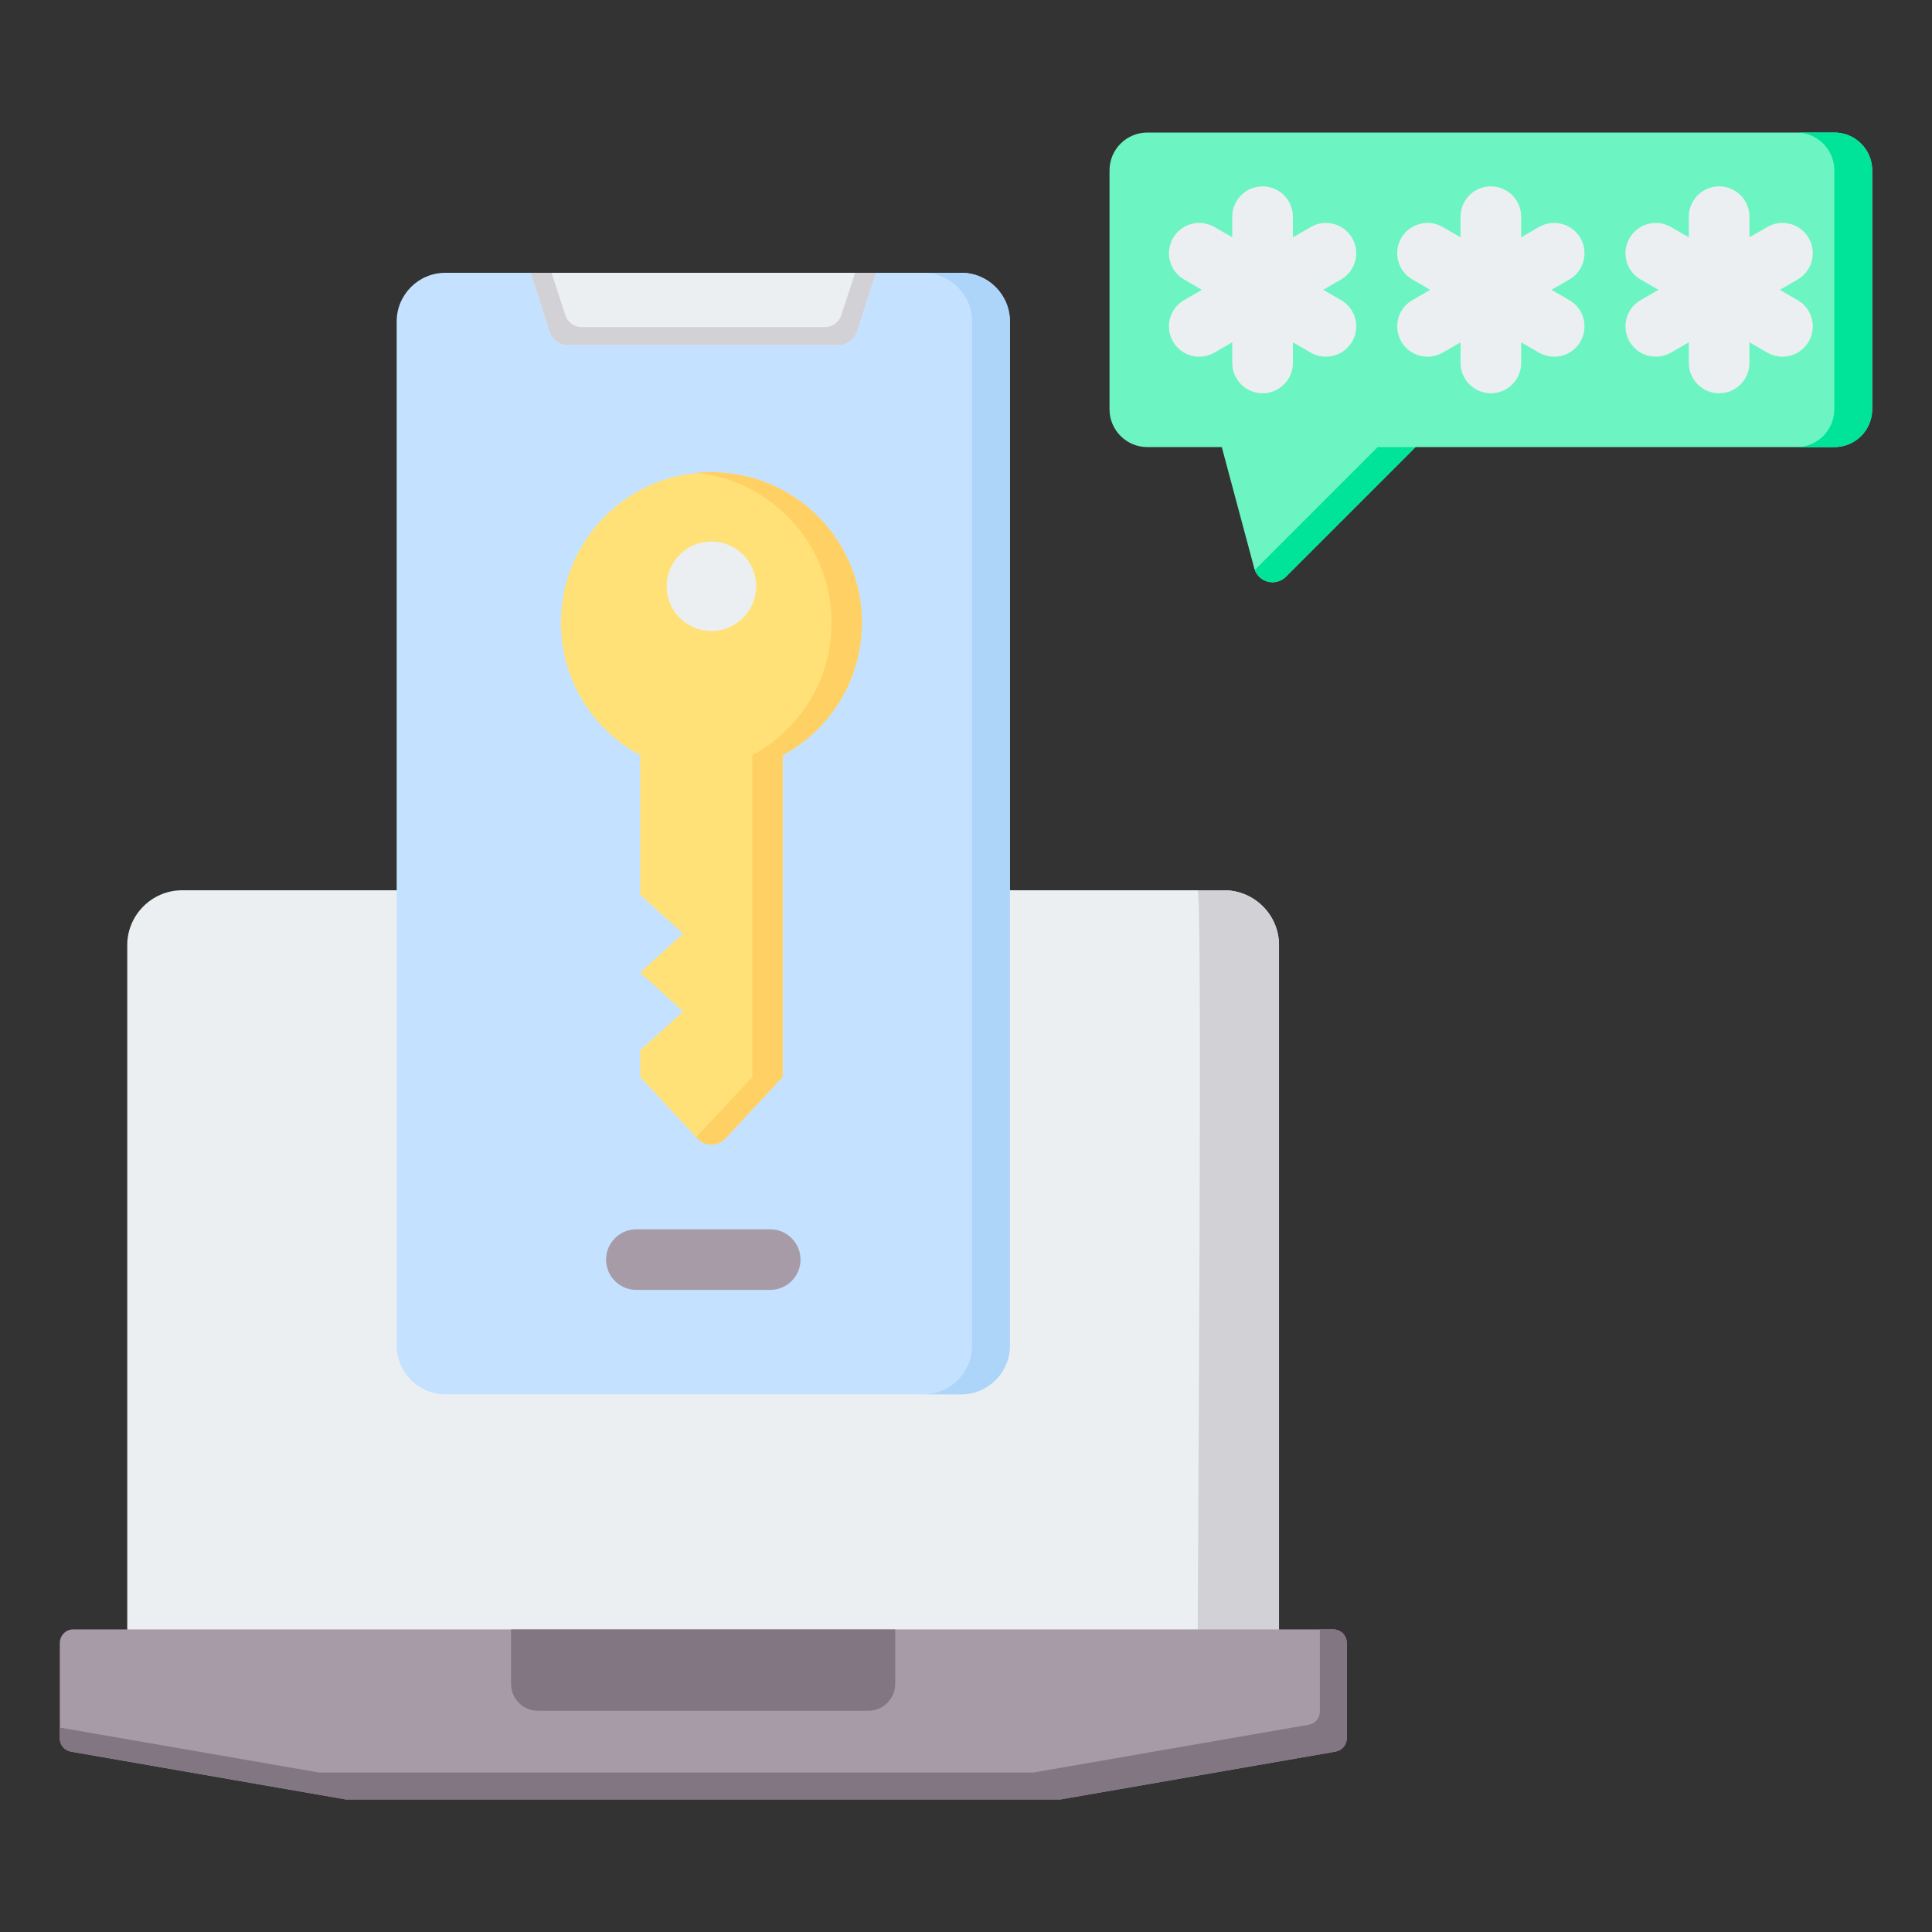
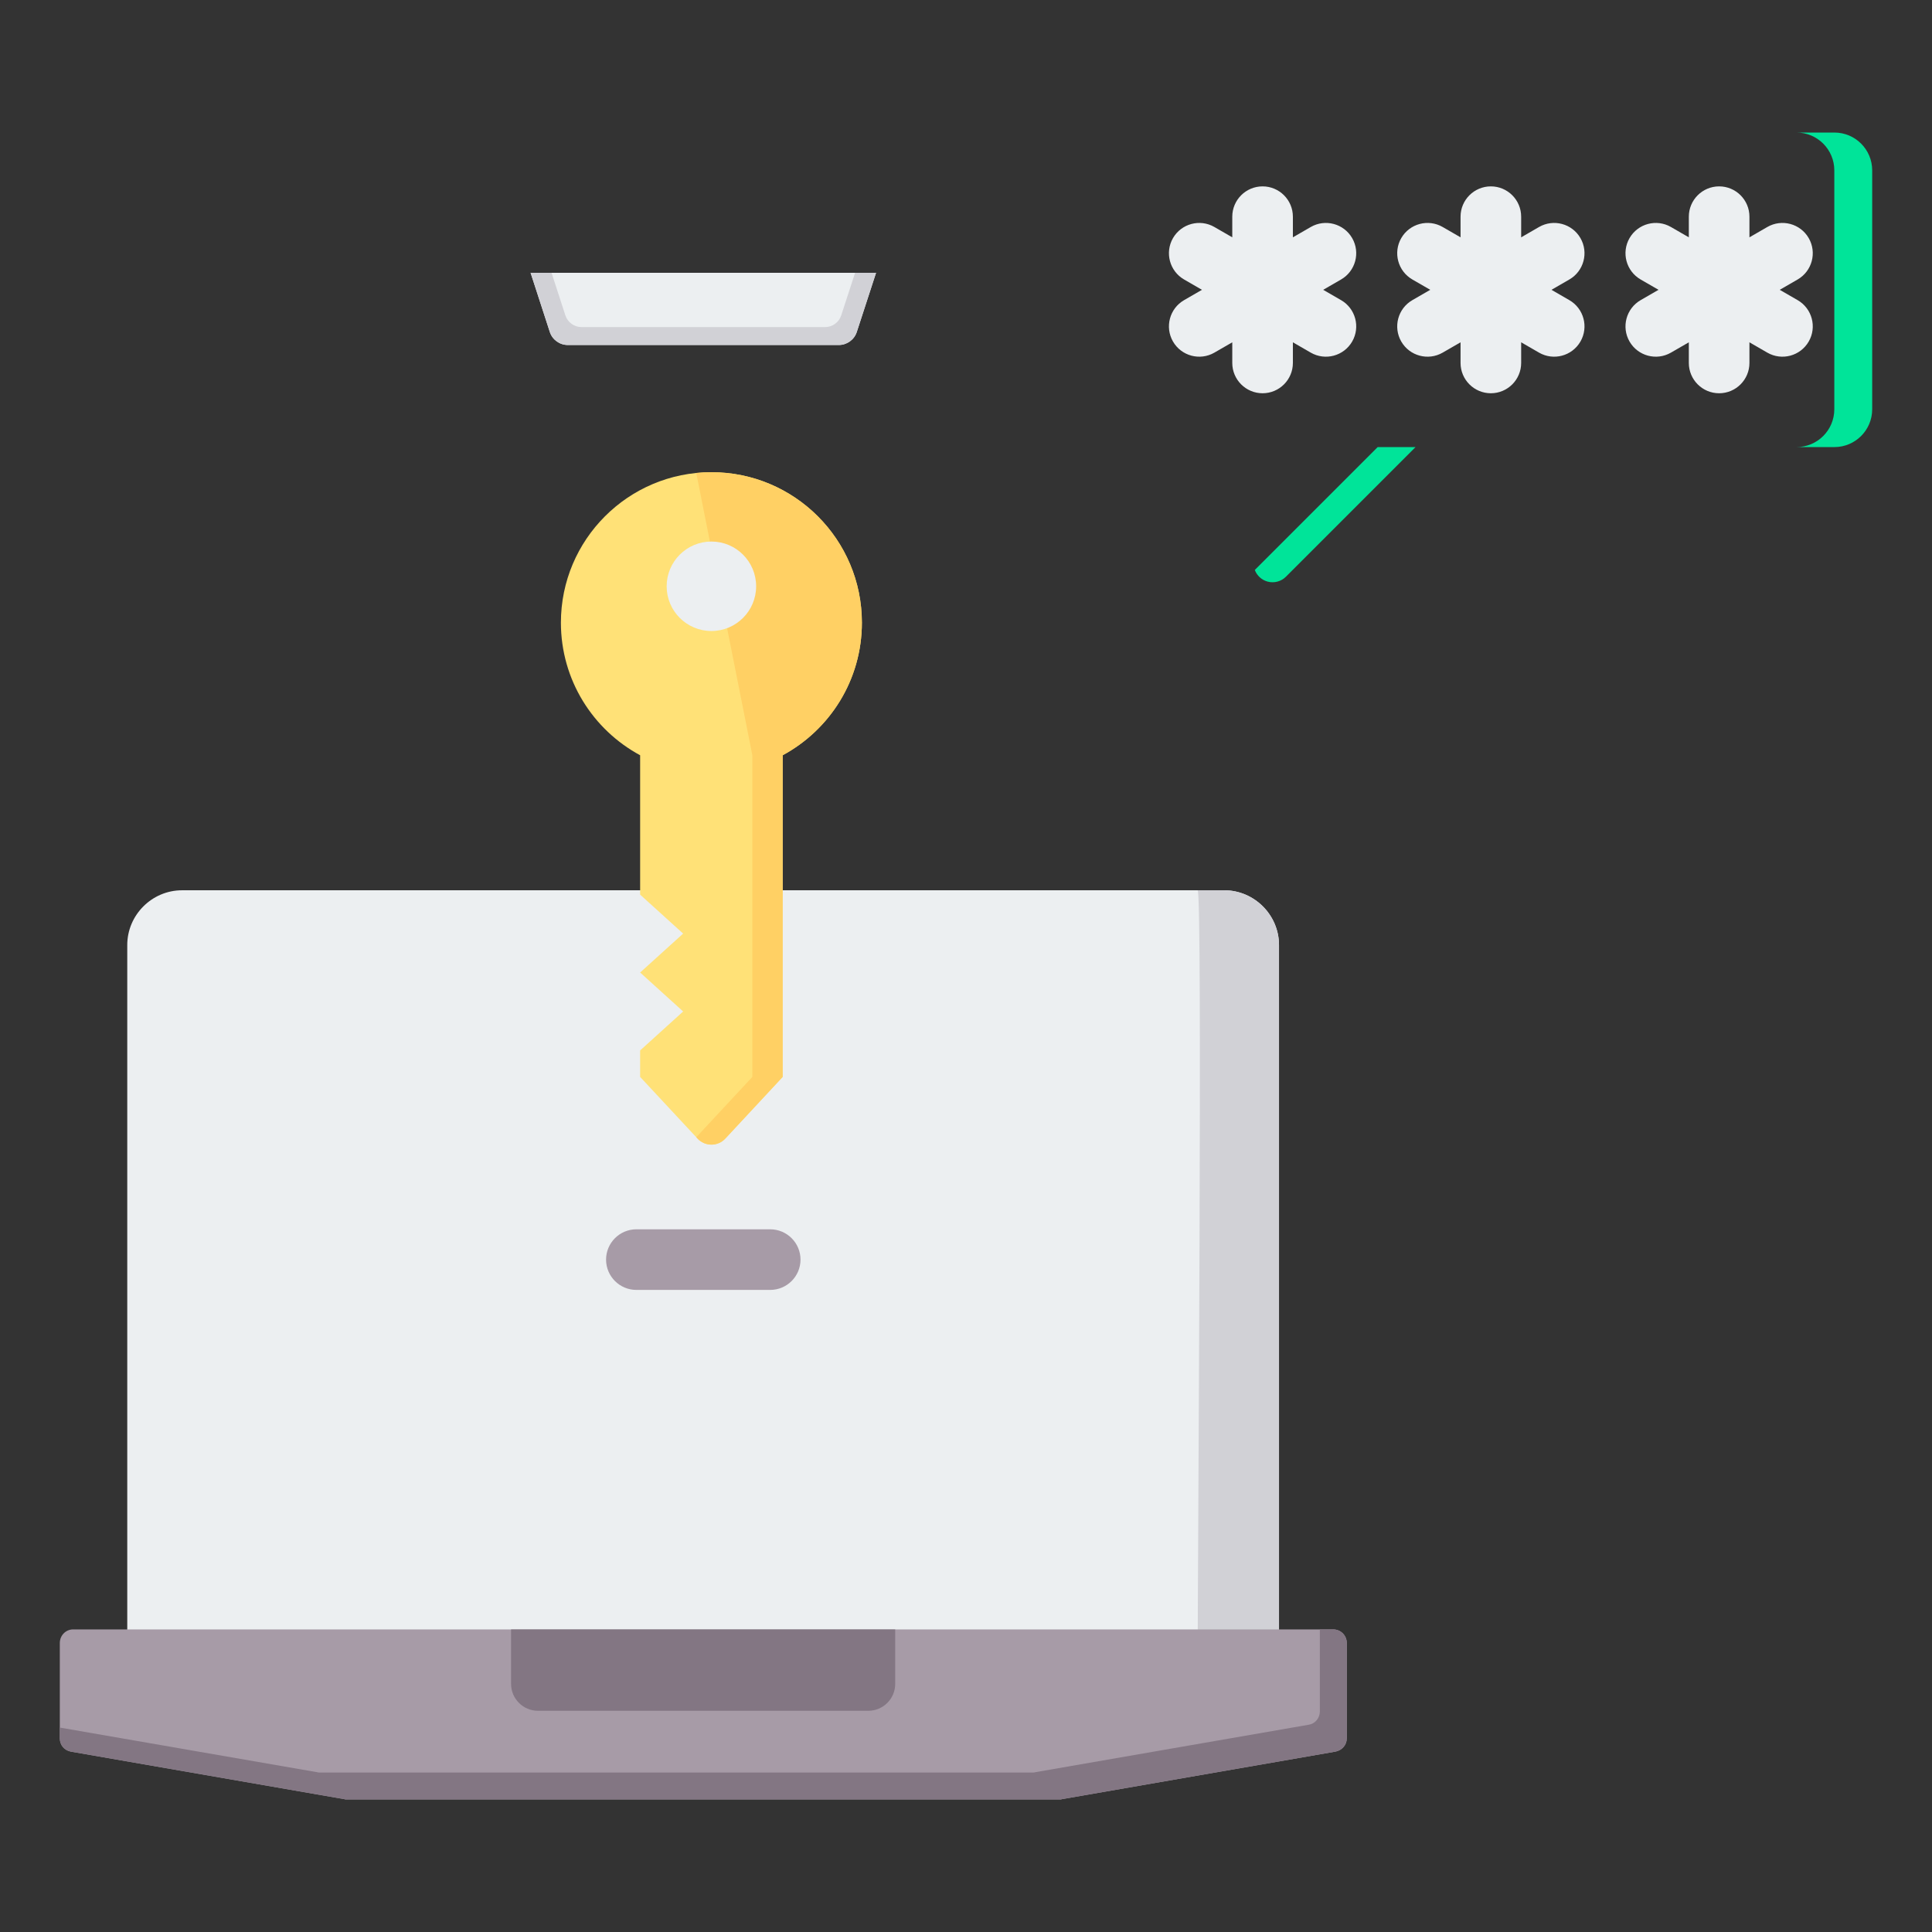
<svg xmlns="http://www.w3.org/2000/svg" clip-rule="evenodd" fill-rule="evenodd" stroke-linejoin="round" stroke-miterlimit="2" viewBox="0 0 510 510">
  <rect x="0" y="0" width="510" height="510" fill="#333333" stroke="none" />
  <g>
    <g>
      <path d="m48.055 235.011h275.11c7.942 0 14.462 6.52 14.462 14.462v190.428h-304.033v-190.428c0-7.942 6.52-14.462 14.461-14.462z" fill="#eceff1" />
      <path d="m316.143 235.011h7.022c7.942 0 14.462 6.52 14.462 14.462v190.428l-21.484 2.508c0-29.174 1.338-207.398 0-207.398z" fill="#d1d1d6" />
      <path d="m91.441 475.011h188.339c.167 0 .418 0 .585-.084l72.142-12.539c1.755-.334 3.009-1.755 3.009-3.511v-25.162c0-2.006-1.588-3.594-3.594-3.594h-332.623c-1.923 0-3.511 1.588-3.511 3.594v25.162c0 1.756 1.17 3.177 2.926 3.511l72.142 12.539c.167.084.418.084.585.084z" fill="#a79ba7" />
      <g fill="#837683">
        <path d="m142.016 451.604h87.189c3.929 0 7.105-3.176 7.105-7.105v-14.378h-101.4v14.378c0 3.929 3.177 7.105 7.106 7.105z" />
        <path d="m91.441 475.011h188.339c.167 0 .418 0 .585-.084l72.142-12.539c1.755-.334 3.009-1.755 3.009-3.511v-25.162c0-2.006-1.588-3.594-3.594-3.594h-3.511v21.651c0 1.755-1.254 3.26-2.926 3.511l-72.226 12.539c-.167.083-.334.083-.585.083h-188.338c-.168 0-.335 0-.586-.083l-67.962-11.787v2.842c0 1.756 1.17 3.177 2.926 3.511l72.142 12.539c.167.084.418.084.585.084z" />
      </g>
    </g>
    <g>
-       <path d="m266.589 355.237c0 7.063-5.769 12.833-12.815 12.833h-136.227c-7.063 0-12.832-5.77-12.832-12.833v-270.391c0-7.063 5.769-12.832 12.832-12.832h136.227c7.046 0 12.815 5.769 12.815 12.832z" fill="#c4e2ff" />
-       <path d="m243.774 72.014h10c7.046 0 12.815 5.769 12.815 12.832v270.391c0 7.063-5.769 12.833-12.815 12.833h-10c7.046 0 12.815-5.77 12.815-12.833v-270.391c0-7.063-5.769-12.832-12.815-12.832z" fill="#add5fa" />
      <path d="m140.065 72.014h91.191s-3.293 10.113-5.082 15.604c-.67 2.059-2.589 3.452-4.754 3.452-13.171 0-58.357 0-71.532 0-2.167 0-4.087-1.395-4.756-3.456-1.784-5.492-5.067-15.6-5.067-15.6z" fill="#eceff1" />
      <path d="m225.723 72.014h5.533l-5.082 15.604c-.67 2.059-2.589 3.452-4.754 3.452h-71.532c-2.167 0-4.087-1.395-4.756-3.456l-5.067-15.6h5.532l3.645 11.225c.602 1.851 2.327 3.105 4.273 3.105h64.278c1.946 0 3.67-1.252 4.273-3.102z" fill="#d1d1d6" />
      <path d="m167.988 340.506c-4.415 0-8-3.585-8-8 0-4.416 3.585-8 8-8h35.328c4.415 0 8 3.584 8 8 0 4.415-3.585 8-8 8z" fill="#a79ba7" />
    </g>
    <g>
-       <path d="m322.521 118.019h-19.651c-5.513 0-9.983-4.47-9.983-9.983v-63.063c0-5.514 4.47-9.984 9.983-9.984h181.359c5.513 0 9.983 4.47 9.983 9.984v63.063c0 5.513-4.47 9.983-9.983 9.983h-110.558s-22.933 22.933-34.217 34.217c-1.263 1.264-3.104 1.757-4.83 1.295-1.725-.463-3.073-1.811-3.535-3.536-3.167-11.817-8.568-31.976-8.568-31.976z" fill="#6cf5c2" />
      <path d="m474.229 34.989h10c5.513 0 9.983 4.47 9.983 9.984v63.063c0 5.513-4.47 9.983-9.983 9.983h-10c5.513 0 9.983-4.47 9.983-9.983v-63.063c0-5.514-4.47-9.984-9.983-9.984zm-100.558 83.03-34.217 34.217c-1.263 1.264-3.104 1.757-4.83 1.295-1.569-.421-2.825-1.574-3.388-3.077l32.435-32.435z" fill="#00e499" />
      <path d="m325.29 62.648v-5.45c0-4.415 3.585-8 8-8s8 3.585 8 8v5.45l4.72-2.725c3.824-2.208 8.72-.896 10.928 2.928s.896 8.721-2.928 10.928l-4.72 2.725 4.72 2.725c3.824 2.208 5.136 7.105 2.928 10.929-2.208 3.823-7.104 5.135-10.928 2.928l-4.72-2.725v5.449c0 4.415-3.585 8-8 8s-8-3.585-8-8v-5.449l-4.72 2.725c-3.824 2.207-8.72.895-10.928-2.928-2.208-3.824-.896-8.721 2.928-10.929l4.72-2.725-4.72-2.725c-3.824-2.207-5.136-7.104-2.928-10.928s7.104-5.136 10.928-2.928zm60.259 0v-5.45c0-4.415 3.585-8 8-8 4.416 0 8 3.585 8 8v5.45l4.72-2.725c3.824-2.208 8.721-.896 10.928 2.928 2.208 3.824.896 8.721-2.928 10.928l-4.72 2.725 4.72 2.725c3.824 2.208 5.136 7.105 2.928 10.929-2.207 3.823-7.104 5.135-10.928 2.928l-4.72-2.725v5.449c0 4.415-3.584 8-8 8-4.415 0-8-3.585-8-8v-5.449l-4.719 2.725c-3.824 2.207-8.721.895-10.929-2.928-2.207-3.824-.895-8.721 2.929-10.929l4.72-2.725-4.72-2.725c-3.824-2.207-5.136-7.104-2.929-10.928 2.208-3.824 7.105-5.136 10.929-2.928zm60.26 0v-5.45c0-4.415 3.584-8 8-8 4.415 0 8 3.585 8 8v5.45l4.72-2.725c3.824-2.208 8.72-.896 10.928 2.928s.895 8.721-2.928 10.928l-4.72 2.725 4.72 2.725c3.823 2.208 5.136 7.105 2.928 10.929-2.208 3.823-7.104 5.135-10.928 2.928l-4.72-2.725v5.449c0 4.415-3.585 8-8 8-4.416 0-8-3.585-8-8v-5.449l-4.72 2.725c-3.824 2.207-8.72.895-10.928-2.928-2.208-3.824-.896-8.721 2.928-10.929l4.72-2.725-4.72-2.725c-3.824-2.207-5.136-7.104-2.928-10.928s7.104-5.136 10.928-2.928z" fill="#eceff1" />
    </g>
    <g>
      <path d="m191.458 300.562c-.946 1.017-2.272 1.595-3.66 1.595-1.389 0-2.715-.577-3.661-1.593-5.474-5.881-15.157-16.283-15.157-16.283v-6.99l11.354-10.286-11.354-10.286 11.354-10.273-11.354-10.286v-36.792c-12.449-6.712-20.915-19.86-20.915-34.999 0-21.931 17.789-39.72 39.733-39.72 21.931 0 39.72 17.789 39.72 39.72 0 15.139-8.466 28.287-20.915 34.999v84.913s-9.675 10.4-15.145 16.281z" fill="#ffe177" />
-       <path d="m183.797 124.848c1.316-.132 2.651-.199 4.001-.199 21.931 0 39.72 17.789 39.72 39.72 0 15.139-8.466 28.287-20.915 34.999v84.913l-15.145 16.281c-.946 1.017-2.272 1.595-3.66 1.595-1.389 0-2.715-.577-3.661-1.593l-.34-.366 14.807-15.917v-84.913c12.448-6.712 20.915-19.86 20.915-34.999 0-20.581-15.668-37.515-35.722-39.521z" fill="#ffd064" />
+       <path d="m183.797 124.848c1.316-.132 2.651-.199 4.001-.199 21.931 0 39.72 17.789 39.72 39.72 0 15.139-8.466 28.287-20.915 34.999v84.913l-15.145 16.281c-.946 1.017-2.272 1.595-3.66 1.595-1.389 0-2.715-.577-3.661-1.593l-.34-.366 14.807-15.917v-84.913z" fill="#ffd064" />
      <path d="m199.601 154.769c0 6.514-5.288 11.802-11.803 11.802-6.528 0-11.816-5.288-11.816-11.802 0-6.528 5.288-11.816 11.816-11.816 6.515 0 11.803 5.288 11.803 11.816z" fill="#eceff1" />
    </g>
  </g>
</svg>